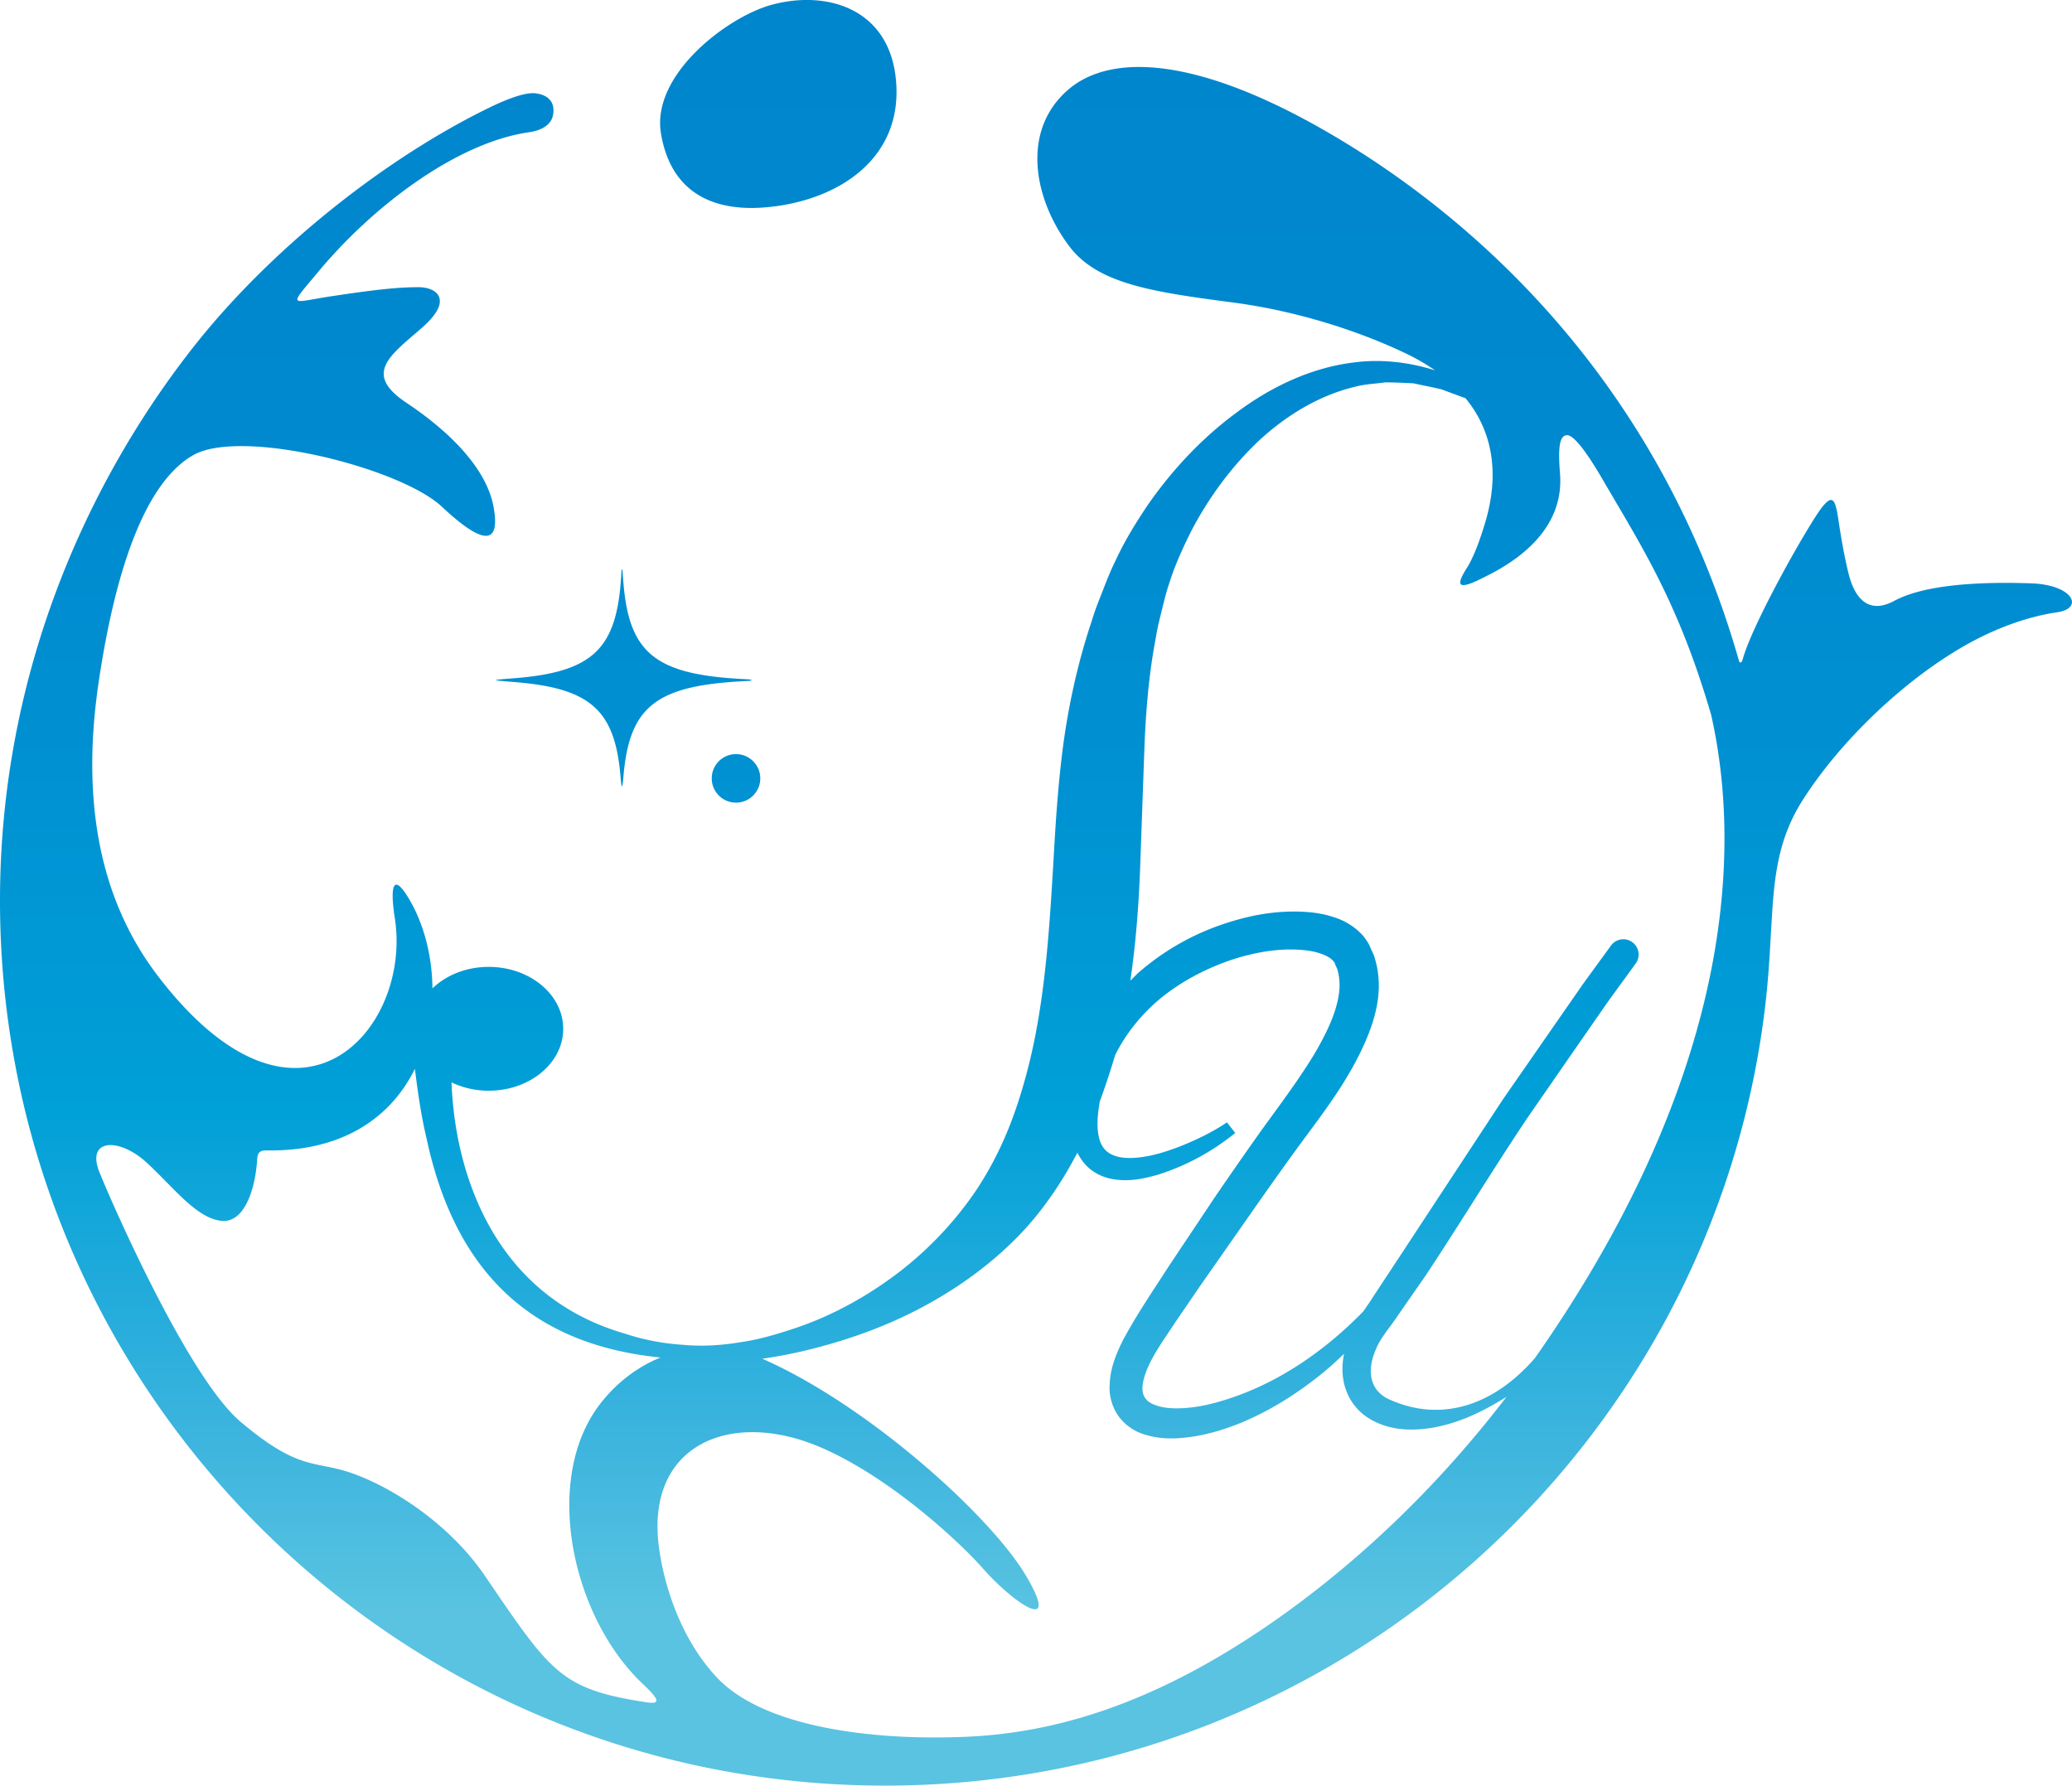
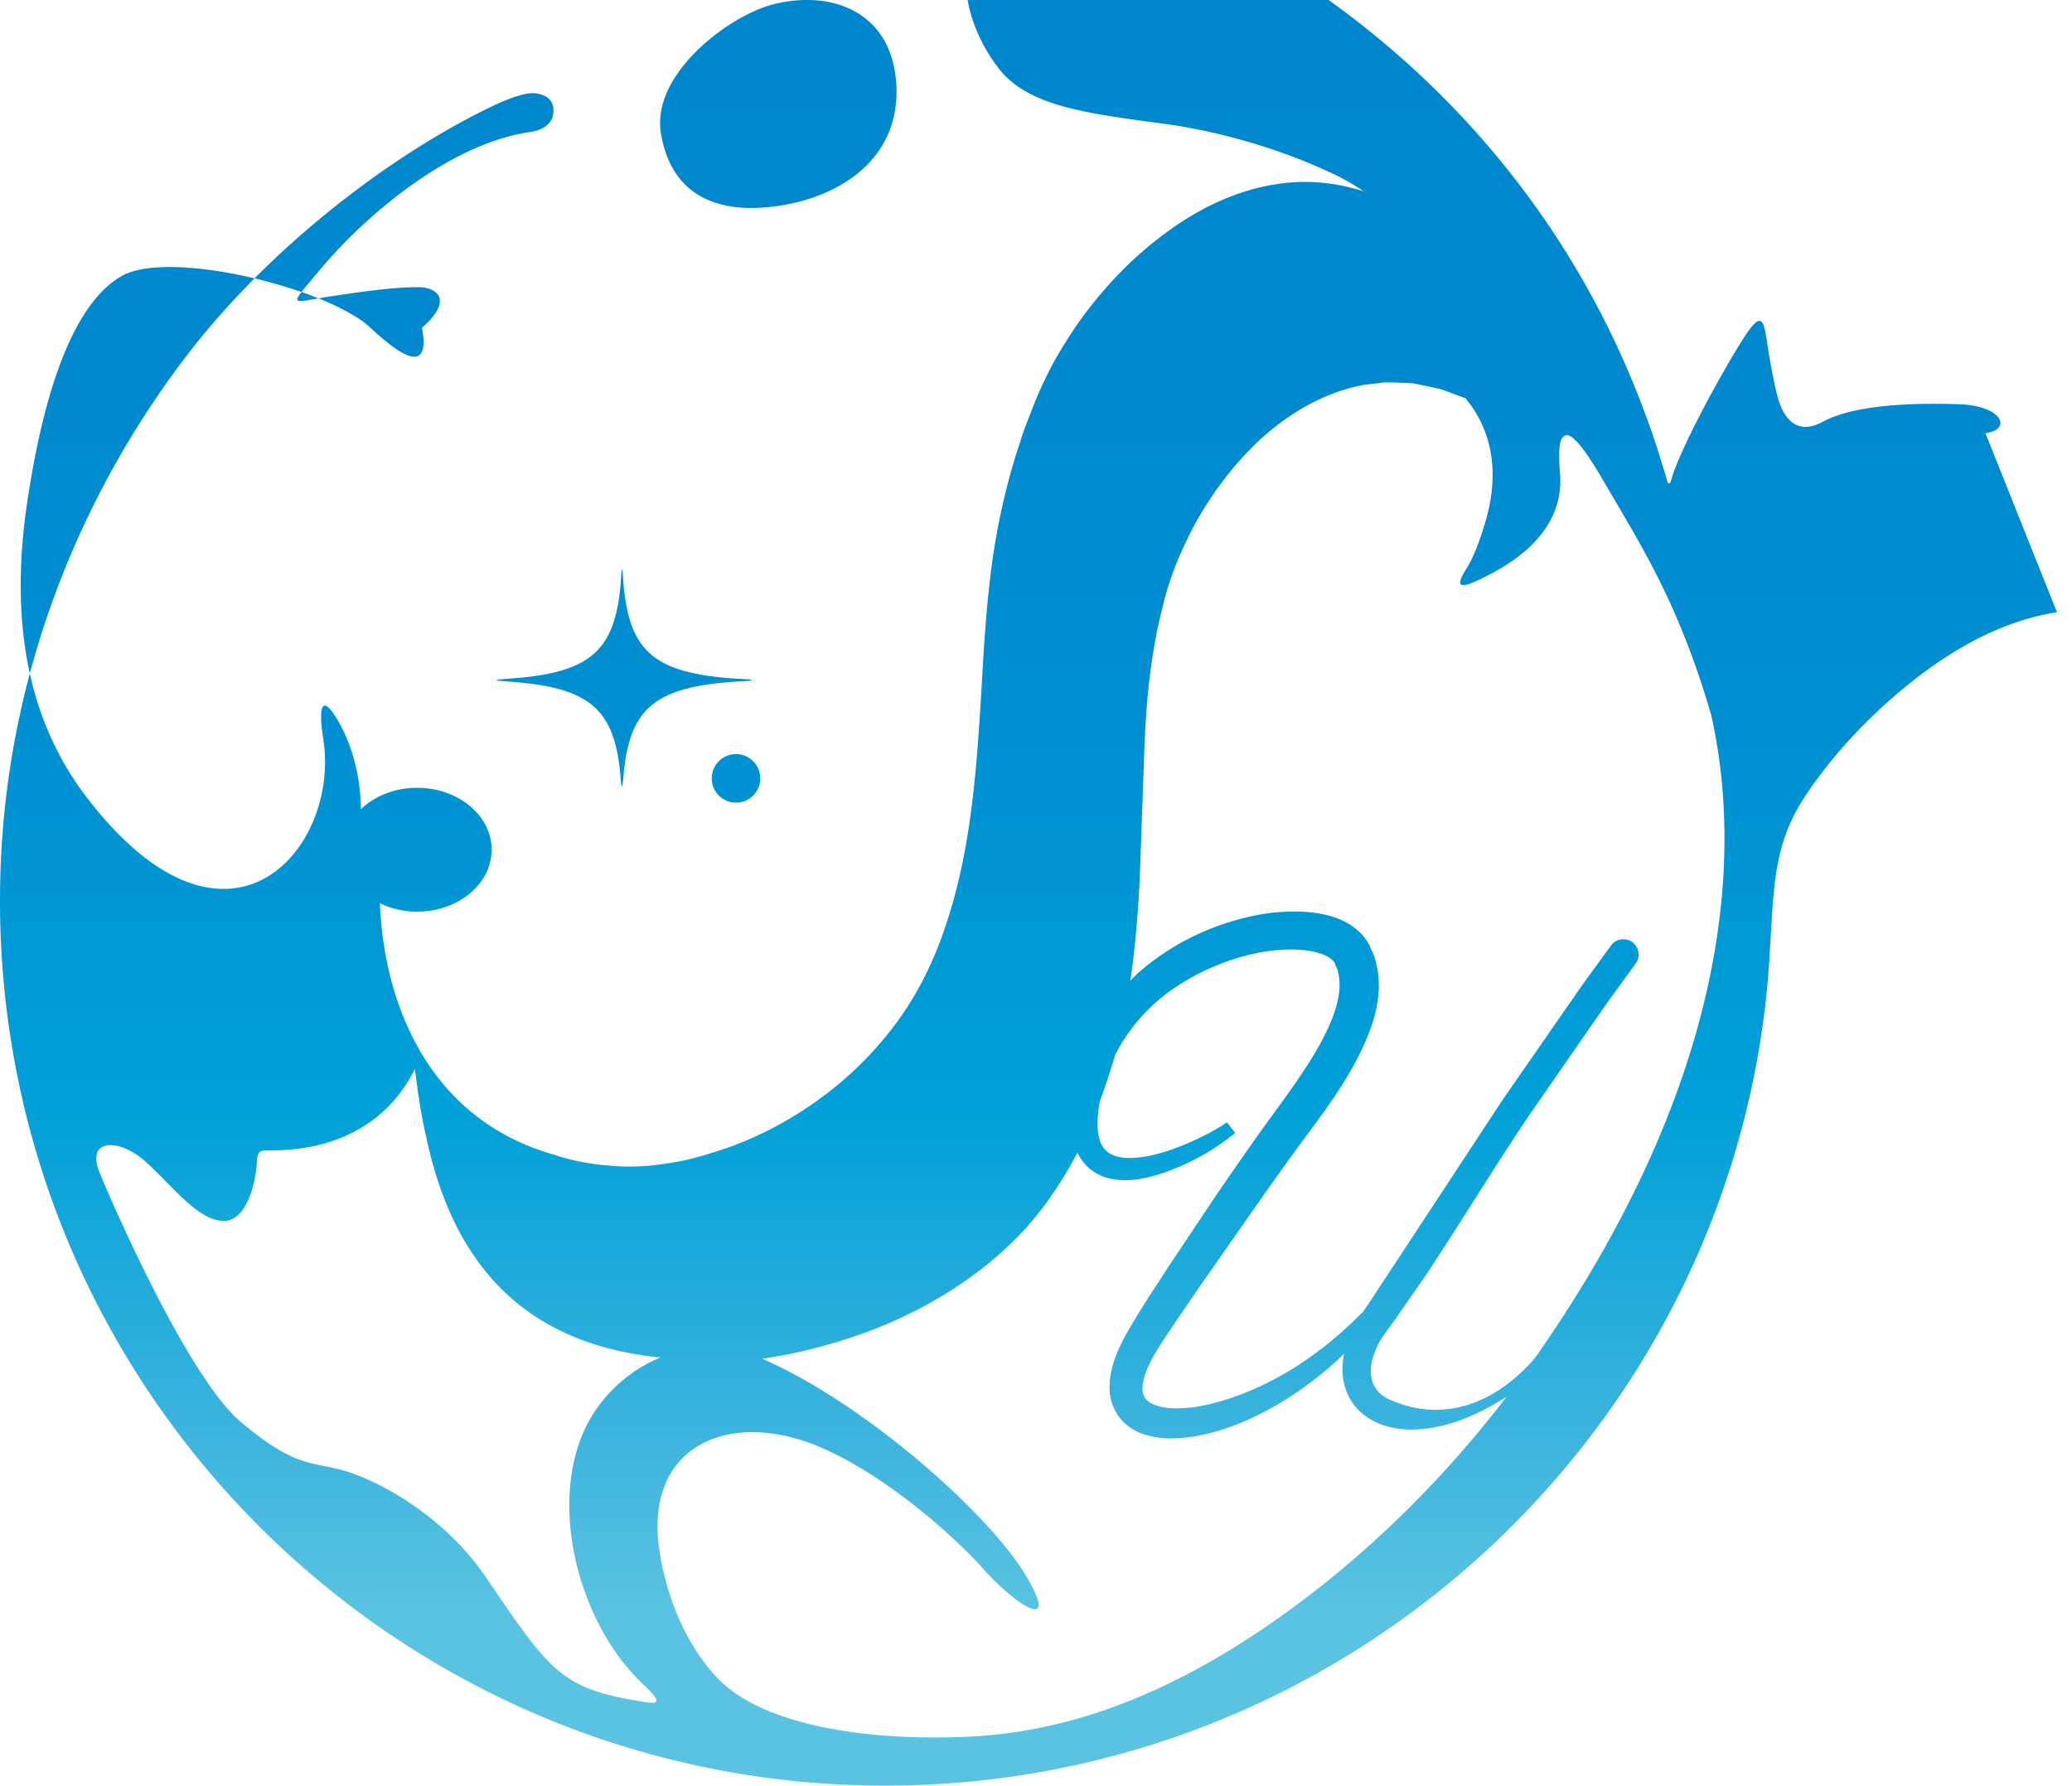
<svg xmlns="http://www.w3.org/2000/svg" data-bbox="0 -0.003 283.458 244.293" viewBox="0 0 283.46 244.29" data-type="ugc">
  <g>
    <linearGradient gradientTransform="matrix(1 0 0 -1 0 241.995)" y2="235.853" x2="141.729" y1="21.661" x1="141.729" gradientUnits="userSpaceOnUse" id="80a66c90-553e-4e34-aa52-0c15d588dae5">
      <stop offset="0" stop-color="#59c3e1" />
      <stop offset=".105" stop-color="#3eb5de" />
      <stop offset=".319" stop-color="#00a0d8" />
      <stop offset=".537" stop-color="#0091d2" />
      <stop offset=".761" stop-color="#0089cf" />
      <stop offset="1" stop-color="#0086cd" />
    </linearGradient>
-     <path d="M90.42 18.23C89.1 10.2 99.51 2.33 105.48.68c7.48-2.07 16 .38 17.06 9.95 1.24 11.22-8.2 17.07-18.24 17.77-6.88.47-12.56-2.14-13.88-10.17zM70.47 93.32c10.44.85 13.69 3.93 14.43 13.03.13 1.63.24 1.63.38 0 .8-9.79 4.5-12.61 16.93-13.18.79-.03.79-.2.01-.24-12.75-.58-16.31-3.54-16.99-13.95-.09-1.43-.17-1.52-.25-.12-.61 9.79-3.73 13.05-14.5 13.92-3.47.27-3.47.26-.01.54zm26.9 13.17c0 1.83 1.49 3.32 3.32 3.32s3.32-1.49 3.32-3.32c0-1.83-1.49-3.32-3.32-3.32-1.84 0-3.32 1.49-3.32 3.32zm184.04-22.72c-3.05.44-7.87 1.72-13.43 5.03-7.79 4.64-16.02 12.4-21.23 20.45-5.36 8.29-3.72 15.81-5.32 28.86-7.34 59.84-58.53 106.18-120.35 106.18C54.21 244.29 0 190.08 0 123.21c0-31.12 11.97-57.12 26.11-75.29 10.66-13.7 26.48-26.2 40.82-33.19 2.99-1.46 5.13-2.09 6.27-1.97 1.92.21 2.8 1.34 2.44 3.06-.22 1.04-1.21 1.98-3.26 2.27-10.06 1.45-21.49 10.28-28.77 19.01-4.29 5.15-4 4.29 1.72 3.43 5.72-.86 8.96-1.24 11.9-1.24 2.57 0 4.85 1.75.5 5.55s-8.12 6.27-2.12 10.27 10.95 9.02 11.91 14.23c.59 3.22.43 7.02-7.05 0-5.72-5.37-27.44-10.8-34.02-7.08-6.57 3.72-10.66 15.62-12.95 31.05-2.29 15.44-.26 29.27 8.1 40.21 19.28 25.22 34.77 7.24 32.42-7.86-.69-4.45-.26-6.5 2.07-2.45 1.95 3.39 3.03 7.65 3.07 12.01 1.87-1.8 4.62-2.94 7.7-2.94 5.62 0 10.19 3.79 10.19 8.47s-4.56 8.47-10.19 8.47c-1.86 0-3.59-.42-5.09-1.14.44 12.12 5.62 29.17 23.75 34.38 2.52.84 5.17 1.34 7.85 1.52 2.7.25 5.32.09 7.97-.36 2.66-.37 5.25-1.18 7.79-2.03 5.08-1.76 9.81-4.43 13.97-7.63 4.16-3.22 7.7-7.04 10.5-11.2 2.79-4.22 4.71-8.65 6.16-13.49 2.99-9.81 3.68-20.1 4.33-30.95.3-5.43.64-11 1.4-16.66.78-5.64 2.06-11.36 3.92-16.87.41-1.39.97-2.74 1.5-4.1.52-1.35 1.06-2.7 1.74-4.07 1.26-2.73 2.82-5.23 4.45-7.65 3.36-4.79 7.38-9.08 12.07-12.53 4.64-3.47 10.1-6.11 15.94-6.84 3.81-.52 7.64-.06 11.22 1.07-1.21-.84-2.58-1.64-4.14-2.38-6.51-3.1-14.92-5.76-23.32-6.88-10.94-1.45-18.63-2.48-22.58-7.71-4.93-6.53-6.65-15.95-.05-21.52 5.74-4.84 17.56-4.65 36.38 6.49 16.62 9.83 43.82 31.43 55.32 71.87.19.2.35.11.5-.43.98-3.66 6.21-13.5 9.66-19 2.76-4.41 2.97-2.9 3.51.7.42 2.82 1.06 5.98 1.47 7.34.78 2.57 2.51 4.97 6.05 3.06 4.03-2.17 11.23-2.65 18.57-2.41 5.93.15 7.48 3.43 3.71 3.97zM87.92 230.36c-9.68-9.14-13.73-27.85-5.92-38.16 2.23-2.94 5.13-5.17 8.36-6.48-16.8-1.67-27.91-10.83-32-29.95-.75-3.14-1.2-6.33-1.6-9.54-3.18 6.46-9.66 11.34-20.33 11.16-.94-.02-1.2.37-1.25 1.25-.25 4.03-1.73 8.65-4.82 8.39-3.43-.29-6.57-4.54-10.29-7.97-3.72-3.43-8.35-3.35-6.46 1.33 1.89 4.67 12.22 28.16 19.32 34.14 8.26 6.97 10.13 5.14 15.56 7.14s13.04 6.85 17.9 13.99c9.03 13.27 10.36 15.45 22.12 17.24 1.95.3 1.64-.43-.59-2.54zM206.1 191.1c-1.27.79-2.57 1.54-3.93 2.19-1.99.95-4.1 1.69-6.32 2.06-2.21.34-4.57.38-6.8-.44-1.11-.41-2.17-1.01-3.06-1.86a7.609 7.609 0 0 1-1.92-3.09c-.52-1.57-.51-3.2-.2-4.75a43.759 43.759 0 0 1-3.84 3.36c-3.17 2.47-6.64 4.6-10.44 6.16-1.91.76-3.89 1.38-5.99 1.75-2.1.33-4.31.55-6.73-.14-1.19-.31-2.49-.99-3.48-2.13-1-1.13-1.53-2.66-1.59-4.01-.08-2.71.84-4.83 1.78-6.76 2-3.73 4.15-6.83 6.29-10.17l6.52-9.77c2.22-3.23 4.44-6.44 6.74-9.64 2.34-3.21 4.6-6.26 6.54-9.43 1.87-3.13 3.52-6.53 3.59-9.54 0-.73-.07-1.43-.25-2.07-.06-.34-.26-.6-.36-.92-.06-.19-.12-.27-.17-.31a.496.496 0 0 0-.18-.21c-.56-.63-2.11-1.21-3.72-1.37-3.3-.38-6.99.24-10.38 1.4-3.41 1.19-6.66 2.91-9.44 5.18-2.58 2.15-4.72 4.78-6.21 7.77l-.02.08c-.63 2.1-1.31 4.18-2.07 6.24-.28 1.57-.43 3.16-.2 4.5.25 1.56.95 2.52 2.33 2.97 1.4.46 3.25.28 5.01-.1 1.78-.41 3.56-1.06 5.29-1.82 1.72-.76 3.44-1.64 4.96-2.68l1.14 1.45c-3.19 2.57-6.7 4.49-10.67 5.74-1.99.55-4.14 1.03-6.55.48-1.19-.28-2.43-.93-3.32-1.94-.43-.49-.78-1.02-1.06-1.58-1.96 3.76-4.35 7.35-7.17 10.45-4.08 4.44-8.95 7.96-14.06 10.69-5.13 2.74-10.57 4.63-16.08 5.95-1.91.45-3.85.82-5.81 1.1.04.02.09.03.13.05 14.29 6.29 31.16 21.44 36.02 29.73 4.86 8.29-2 3.43-6-1.14-2.94-3.36-12.53-12.38-22.15-16.52-12.33-5.3-24.04-.36-22.11 13.78.62 4.58 2.73 12.19 7.91 17.7 6.28 6.69 20.85 8.71 34.27 8.11 11.88-.54 25.3-4.35 41.32-15.37 12.41-8.56 23.34-19.25 32.44-31.13zm28-93.28c-4.49-15.42-9.55-23.11-14.82-32.17-2.13-3.67-3.95-6.14-4.91-6.11-1.14.04-1.2 2.11-.95 5.29.67 8.66-7.84 12.88-10.59 14.25-3.32 1.66-3.79 1.18-2.13-1.42.83-1.3 1.78-3.73 2.58-6.51 1.53-5.33 1.49-11.46-2.78-16.66l-3.29-1.22c-1.28-.32-2.58-.54-3.85-.83-1.31-.06-2.61-.13-3.89-.13-1.28.2-2.58.22-3.82.54-5.03 1.14-9.56 3.89-13.36 7.38-3.77 3.55-6.9 7.8-9.29 12.36-1.15 2.31-2.23 4.64-2.98 7.03-.41 1.16-.73 2.42-1.03 3.69-.31 1.26-.64 2.51-.84 3.8-.99 5.1-1.41 10.28-1.6 15.58l-.58 16.24c-.19 4.99-.58 10.1-1.33 15.24.37-.37.73-.75 1.11-1.1a34.19 34.19 0 0 1 10.78-6.36c3.95-1.42 8.12-2.3 12.61-1.91 1.12.1 2.28.32 3.46.72 1.17.38 2.41 1.03 3.5 2.11.28.26.53.56.76.91.25.34.45.67.55.95.25.59.58 1.17.72 1.79.37 1.24.5 2.49.5 3.71-.04 2.44-.68 4.62-1.47 6.62-.8 2-1.77 3.86-2.82 5.62-2.09 3.52-4.57 6.69-6.83 9.79-2.27 3.12-4.52 6.31-6.75 9.5l-6.69 9.57-3.28 4.81c-1.05 1.6-2.21 3.23-3.04 4.74-.84 1.5-1.46 3.12-1.46 4.35.01.61.17 1 .43 1.36.27.35.74.69 1.42.91 1.32.49 3.13.49 4.86.29 1.76-.21 3.55-.67 5.3-1.26 6.85-2.27 13.06-6.59 18.21-11.88.49-.72.99-1.42 1.42-2.12l3.54-5.37 14.12-21.49 7.32-10.55 3.66-5.27 3.78-5.19.04-.06c.68-.93 1.99-1.14 2.92-.46.93.68 1.14 1.99.46 2.92l-3.78 5.2-3.67 5.28-7.31 10.56c-4.78 7.12-9.23 14.49-13.97 21.64l-3.67 5.28c-1.25 1.9-2.47 3.17-3.1 4.73-1.41 3.12-.83 5.91 2.03 7.05 7.21 3.13 14.29.48 19.7-5.78 25.92-36.99 28.69-67.53 24.1-87.96z" fill="url(#80a66c90-553e-4e34-aa52-0c15d588dae5)" />
+     <path d="M90.42 18.23C89.1 10.2 99.51 2.33 105.48.68c7.48-2.07 16 .38 17.06 9.95 1.24 11.22-8.2 17.07-18.24 17.77-6.88.47-12.56-2.14-13.88-10.17zM70.47 93.32c10.44.85 13.69 3.93 14.43 13.03.13 1.63.24 1.63.38 0 .8-9.79 4.5-12.61 16.93-13.18.79-.03.79-.2.01-.24-12.75-.58-16.31-3.54-16.99-13.95-.09-1.43-.17-1.52-.25-.12-.61 9.79-3.73 13.05-14.5 13.92-3.47.27-3.47.26-.01.54zm26.9 13.17c0 1.83 1.49 3.32 3.32 3.32s3.32-1.49 3.32-3.32c0-1.83-1.49-3.32-3.32-3.32-1.84 0-3.32 1.49-3.32 3.32zm184.04-22.72c-3.05.44-7.87 1.72-13.43 5.03-7.79 4.64-16.02 12.4-21.23 20.45-5.36 8.29-3.72 15.81-5.32 28.86-7.34 59.84-58.53 106.18-120.35 106.18C54.21 244.29 0 190.08 0 123.21c0-31.12 11.97-57.12 26.11-75.29 10.66-13.7 26.48-26.2 40.82-33.19 2.99-1.46 5.13-2.09 6.27-1.97 1.92.21 2.8 1.34 2.44 3.06-.22 1.04-1.21 1.98-3.26 2.27-10.06 1.45-21.49 10.28-28.77 19.01-4.29 5.15-4 4.29 1.72 3.43 5.72-.86 8.96-1.24 11.9-1.24 2.57 0 4.85 1.75.5 5.55c.59 3.22.43 7.02-7.05 0-5.72-5.37-27.44-10.8-34.02-7.08-6.57 3.72-10.66 15.62-12.95 31.05-2.29 15.44-.26 29.27 8.1 40.21 19.28 25.22 34.77 7.24 32.42-7.86-.69-4.45-.26-6.5 2.07-2.45 1.95 3.39 3.03 7.65 3.07 12.01 1.87-1.8 4.62-2.94 7.7-2.94 5.62 0 10.19 3.79 10.19 8.47s-4.56 8.47-10.19 8.47c-1.86 0-3.59-.42-5.09-1.14.44 12.12 5.62 29.17 23.75 34.38 2.52.84 5.17 1.34 7.85 1.52 2.7.25 5.32.09 7.97-.36 2.66-.37 5.25-1.18 7.79-2.03 5.08-1.76 9.81-4.43 13.97-7.63 4.16-3.22 7.7-7.04 10.5-11.2 2.79-4.22 4.71-8.65 6.16-13.49 2.99-9.81 3.68-20.1 4.33-30.95.3-5.43.64-11 1.4-16.66.78-5.64 2.06-11.36 3.92-16.87.41-1.39.97-2.74 1.5-4.1.52-1.35 1.06-2.7 1.74-4.07 1.26-2.73 2.82-5.23 4.45-7.65 3.36-4.79 7.38-9.08 12.07-12.53 4.64-3.47 10.1-6.11 15.94-6.84 3.81-.52 7.64-.06 11.22 1.07-1.21-.84-2.58-1.64-4.14-2.38-6.51-3.1-14.92-5.76-23.32-6.88-10.94-1.45-18.63-2.48-22.58-7.71-4.93-6.53-6.65-15.95-.05-21.52 5.74-4.84 17.56-4.65 36.38 6.49 16.62 9.83 43.82 31.43 55.32 71.87.19.2.35.11.5-.43.98-3.66 6.21-13.5 9.66-19 2.76-4.41 2.97-2.9 3.51.7.42 2.82 1.06 5.98 1.47 7.34.78 2.57 2.51 4.97 6.05 3.06 4.03-2.17 11.23-2.65 18.57-2.41 5.93.15 7.48 3.43 3.71 3.97zM87.92 230.36c-9.68-9.14-13.73-27.85-5.92-38.16 2.23-2.94 5.13-5.17 8.36-6.48-16.8-1.67-27.91-10.83-32-29.95-.75-3.14-1.2-6.33-1.6-9.54-3.18 6.46-9.66 11.34-20.33 11.16-.94-.02-1.2.37-1.25 1.25-.25 4.03-1.73 8.65-4.82 8.39-3.43-.29-6.57-4.54-10.29-7.97-3.72-3.43-8.35-3.35-6.46 1.33 1.89 4.67 12.22 28.16 19.32 34.14 8.26 6.97 10.13 5.14 15.56 7.14s13.04 6.85 17.9 13.99c9.03 13.27 10.36 15.45 22.12 17.24 1.95.3 1.64-.43-.59-2.54zM206.1 191.1c-1.27.79-2.57 1.54-3.93 2.19-1.99.95-4.1 1.69-6.32 2.06-2.21.34-4.57.38-6.8-.44-1.11-.41-2.17-1.01-3.06-1.86a7.609 7.609 0 0 1-1.92-3.09c-.52-1.57-.51-3.2-.2-4.75a43.759 43.759 0 0 1-3.84 3.36c-3.17 2.47-6.64 4.6-10.44 6.16-1.91.76-3.89 1.38-5.99 1.75-2.1.33-4.31.55-6.73-.14-1.19-.31-2.49-.99-3.48-2.13-1-1.13-1.53-2.66-1.59-4.01-.08-2.71.84-4.83 1.78-6.76 2-3.73 4.15-6.83 6.29-10.17l6.52-9.77c2.22-3.23 4.44-6.44 6.74-9.64 2.34-3.21 4.6-6.26 6.54-9.43 1.87-3.13 3.52-6.53 3.59-9.54 0-.73-.07-1.43-.25-2.07-.06-.34-.26-.6-.36-.92-.06-.19-.12-.27-.17-.31a.496.496 0 0 0-.18-.21c-.56-.63-2.11-1.21-3.72-1.37-3.3-.38-6.99.24-10.38 1.4-3.41 1.19-6.66 2.91-9.44 5.18-2.58 2.15-4.72 4.78-6.21 7.77l-.02.08c-.63 2.1-1.31 4.18-2.07 6.24-.28 1.57-.43 3.16-.2 4.5.25 1.56.95 2.52 2.33 2.97 1.4.46 3.25.28 5.01-.1 1.78-.41 3.56-1.06 5.29-1.82 1.72-.76 3.44-1.64 4.96-2.68l1.14 1.45c-3.19 2.57-6.7 4.49-10.67 5.74-1.99.55-4.14 1.03-6.55.48-1.19-.28-2.43-.93-3.32-1.94-.43-.49-.78-1.02-1.06-1.58-1.96 3.76-4.35 7.35-7.17 10.45-4.08 4.44-8.95 7.96-14.06 10.69-5.13 2.74-10.57 4.63-16.08 5.95-1.91.45-3.85.82-5.81 1.1.04.02.09.03.13.05 14.29 6.29 31.16 21.44 36.02 29.73 4.86 8.29-2 3.43-6-1.14-2.94-3.36-12.53-12.38-22.15-16.52-12.33-5.3-24.04-.36-22.11 13.78.62 4.58 2.73 12.19 7.91 17.7 6.28 6.69 20.85 8.71 34.27 8.11 11.88-.54 25.3-4.35 41.32-15.37 12.41-8.56 23.34-19.25 32.44-31.13zm28-93.28c-4.49-15.42-9.55-23.11-14.82-32.17-2.13-3.67-3.95-6.14-4.91-6.11-1.14.04-1.2 2.11-.95 5.29.67 8.66-7.84 12.88-10.59 14.25-3.32 1.66-3.79 1.18-2.13-1.42.83-1.3 1.78-3.73 2.58-6.51 1.53-5.33 1.49-11.46-2.78-16.66l-3.29-1.22c-1.28-.32-2.58-.54-3.85-.83-1.31-.06-2.61-.13-3.89-.13-1.28.2-2.58.22-3.82.54-5.03 1.14-9.56 3.89-13.36 7.38-3.77 3.55-6.9 7.8-9.29 12.36-1.15 2.31-2.23 4.64-2.98 7.03-.41 1.16-.73 2.42-1.03 3.69-.31 1.26-.64 2.51-.84 3.8-.99 5.1-1.41 10.28-1.6 15.58l-.58 16.24c-.19 4.99-.58 10.1-1.33 15.24.37-.37.73-.75 1.11-1.1a34.19 34.19 0 0 1 10.78-6.36c3.95-1.42 8.12-2.3 12.61-1.91 1.12.1 2.28.32 3.46.72 1.17.38 2.41 1.03 3.5 2.11.28.26.53.56.76.91.25.34.45.67.55.95.25.59.58 1.17.72 1.79.37 1.24.5 2.49.5 3.71-.04 2.44-.68 4.62-1.47 6.62-.8 2-1.77 3.86-2.82 5.62-2.09 3.52-4.57 6.69-6.83 9.79-2.27 3.12-4.52 6.31-6.75 9.5l-6.69 9.57-3.28 4.81c-1.05 1.6-2.21 3.23-3.04 4.74-.84 1.5-1.46 3.12-1.46 4.35.01.61.17 1 .43 1.36.27.35.74.69 1.42.91 1.32.49 3.13.49 4.86.29 1.76-.21 3.55-.67 5.3-1.26 6.85-2.27 13.06-6.59 18.21-11.88.49-.72.99-1.42 1.42-2.12l3.54-5.37 14.12-21.49 7.32-10.55 3.66-5.27 3.78-5.19.04-.06c.68-.93 1.99-1.14 2.92-.46.93.68 1.14 1.99.46 2.92l-3.78 5.2-3.67 5.28-7.31 10.56c-4.78 7.12-9.23 14.49-13.97 21.64l-3.67 5.28c-1.25 1.9-2.47 3.17-3.1 4.73-1.41 3.12-.83 5.91 2.03 7.05 7.21 3.13 14.29.48 19.7-5.78 25.92-36.99 28.69-67.53 24.1-87.96z" fill="url(#80a66c90-553e-4e34-aa52-0c15d588dae5)" />
  </g>
</svg>